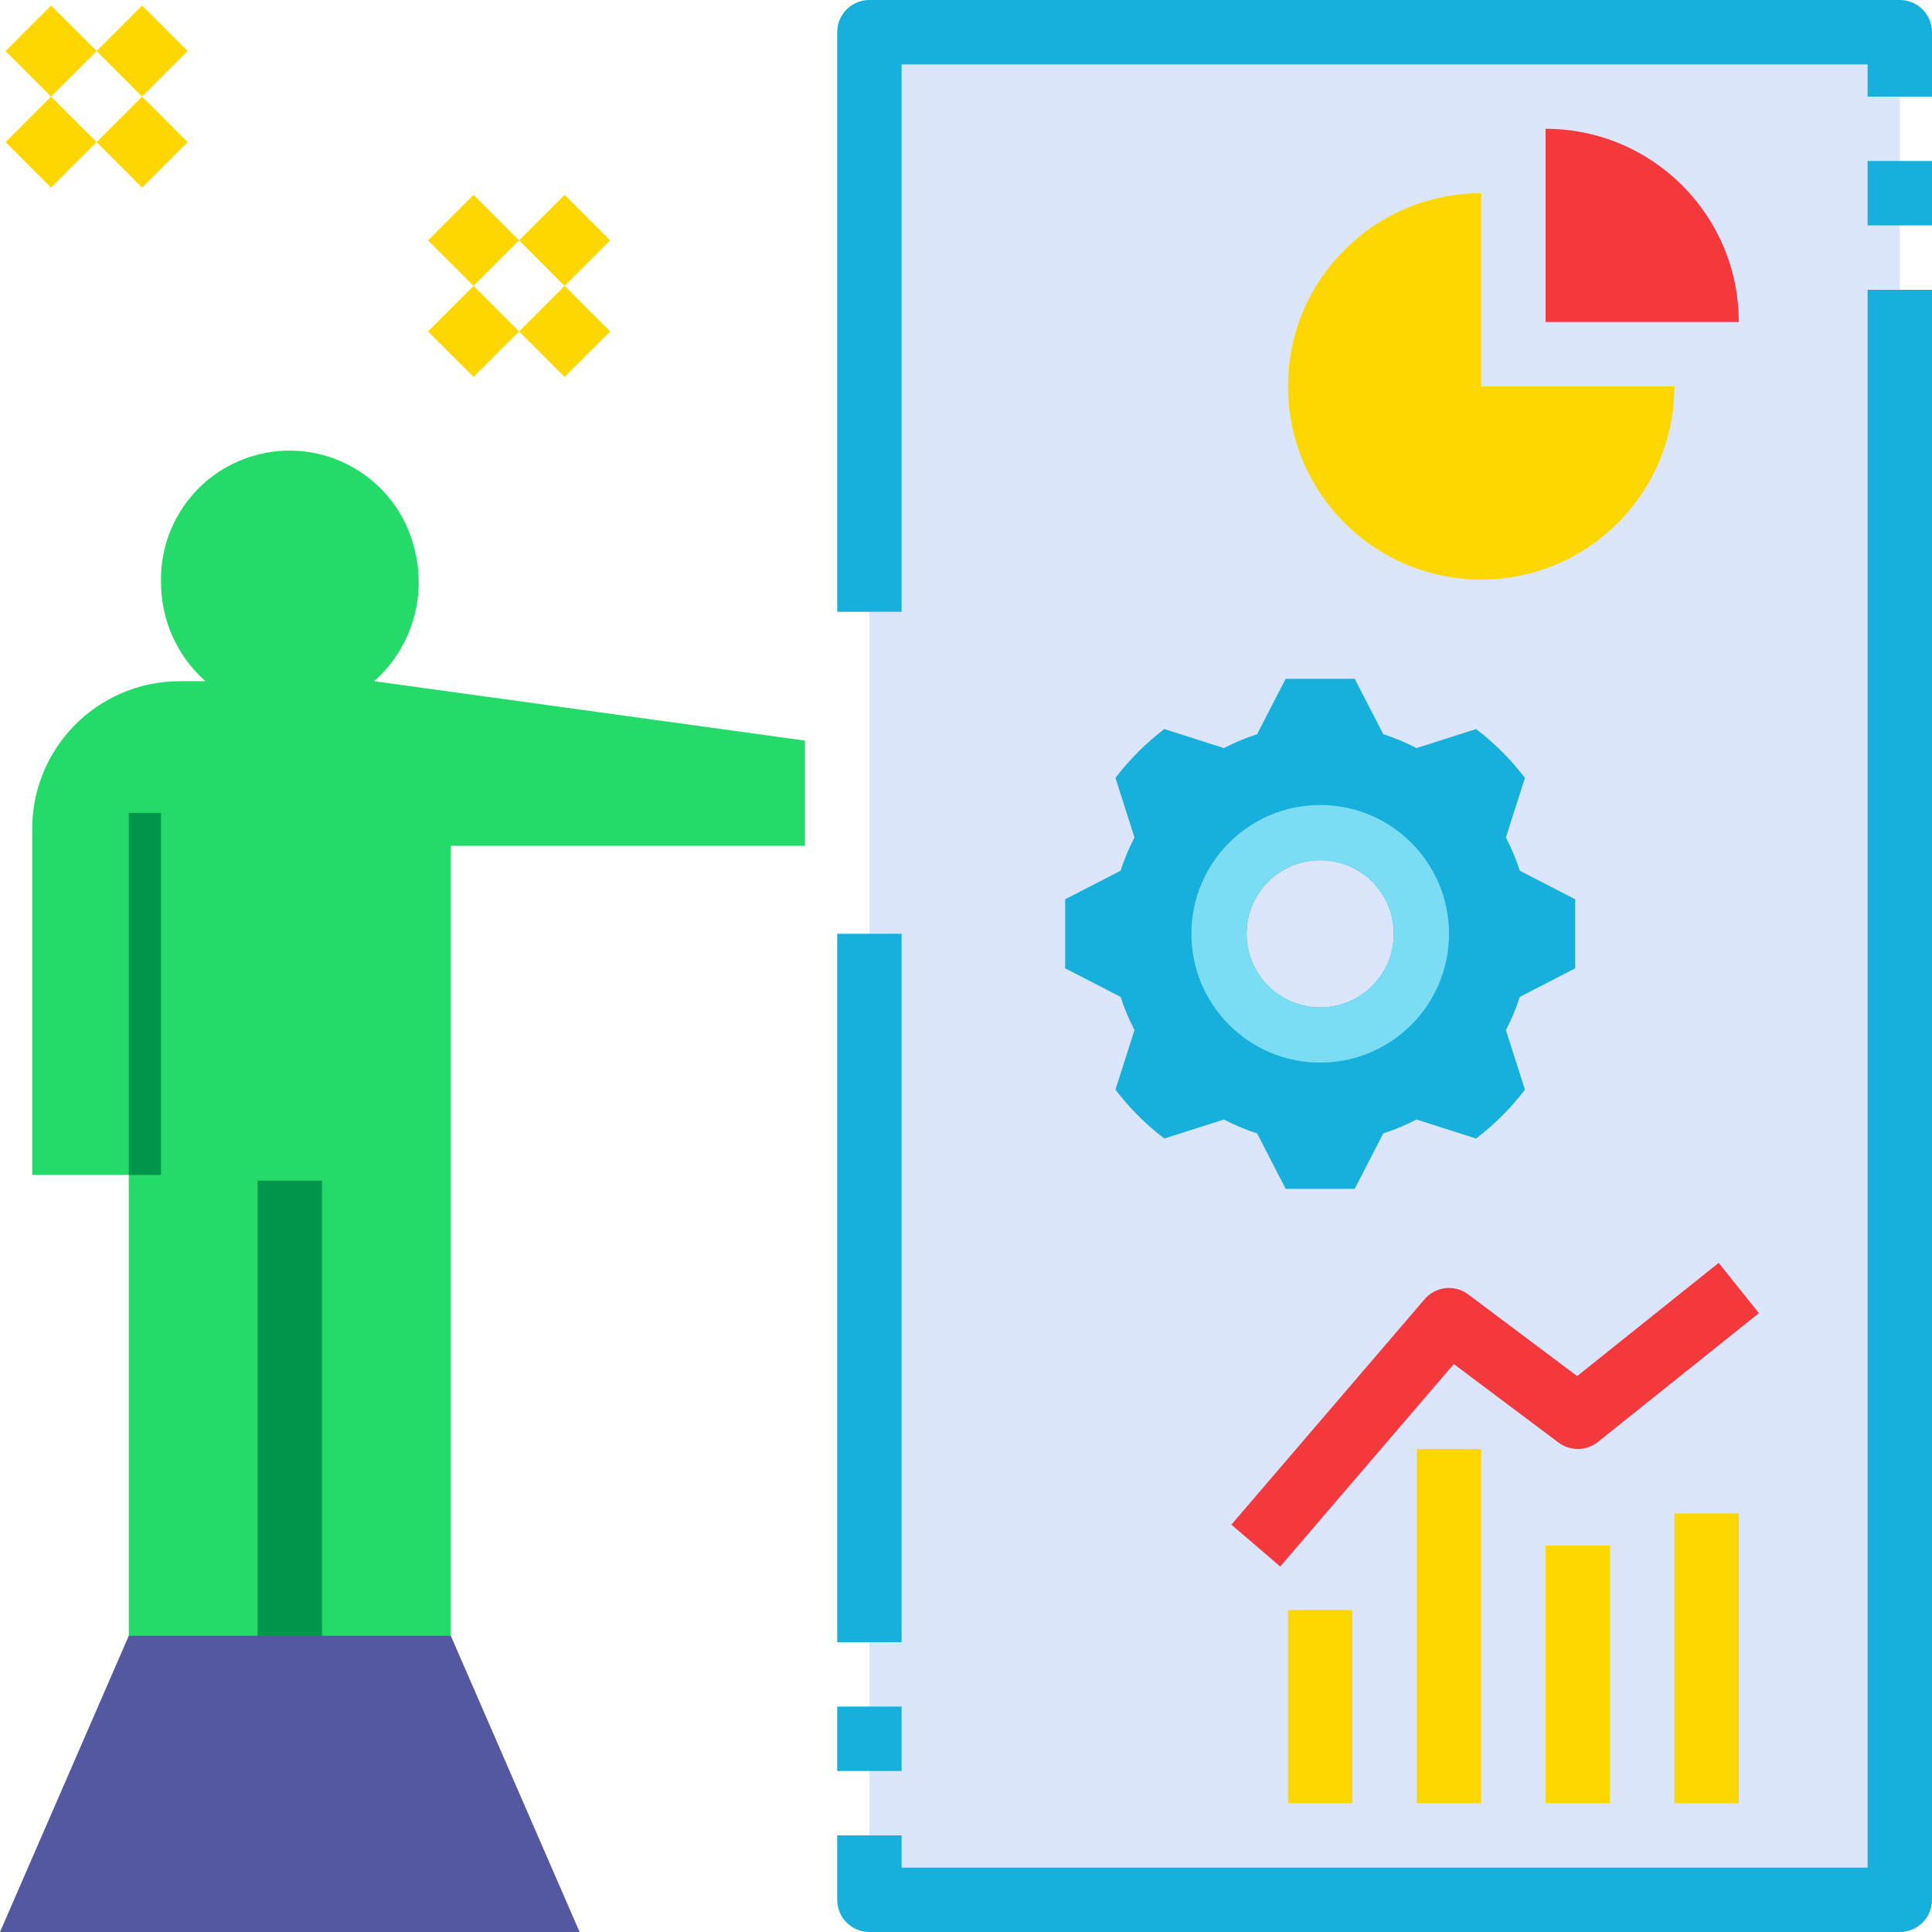
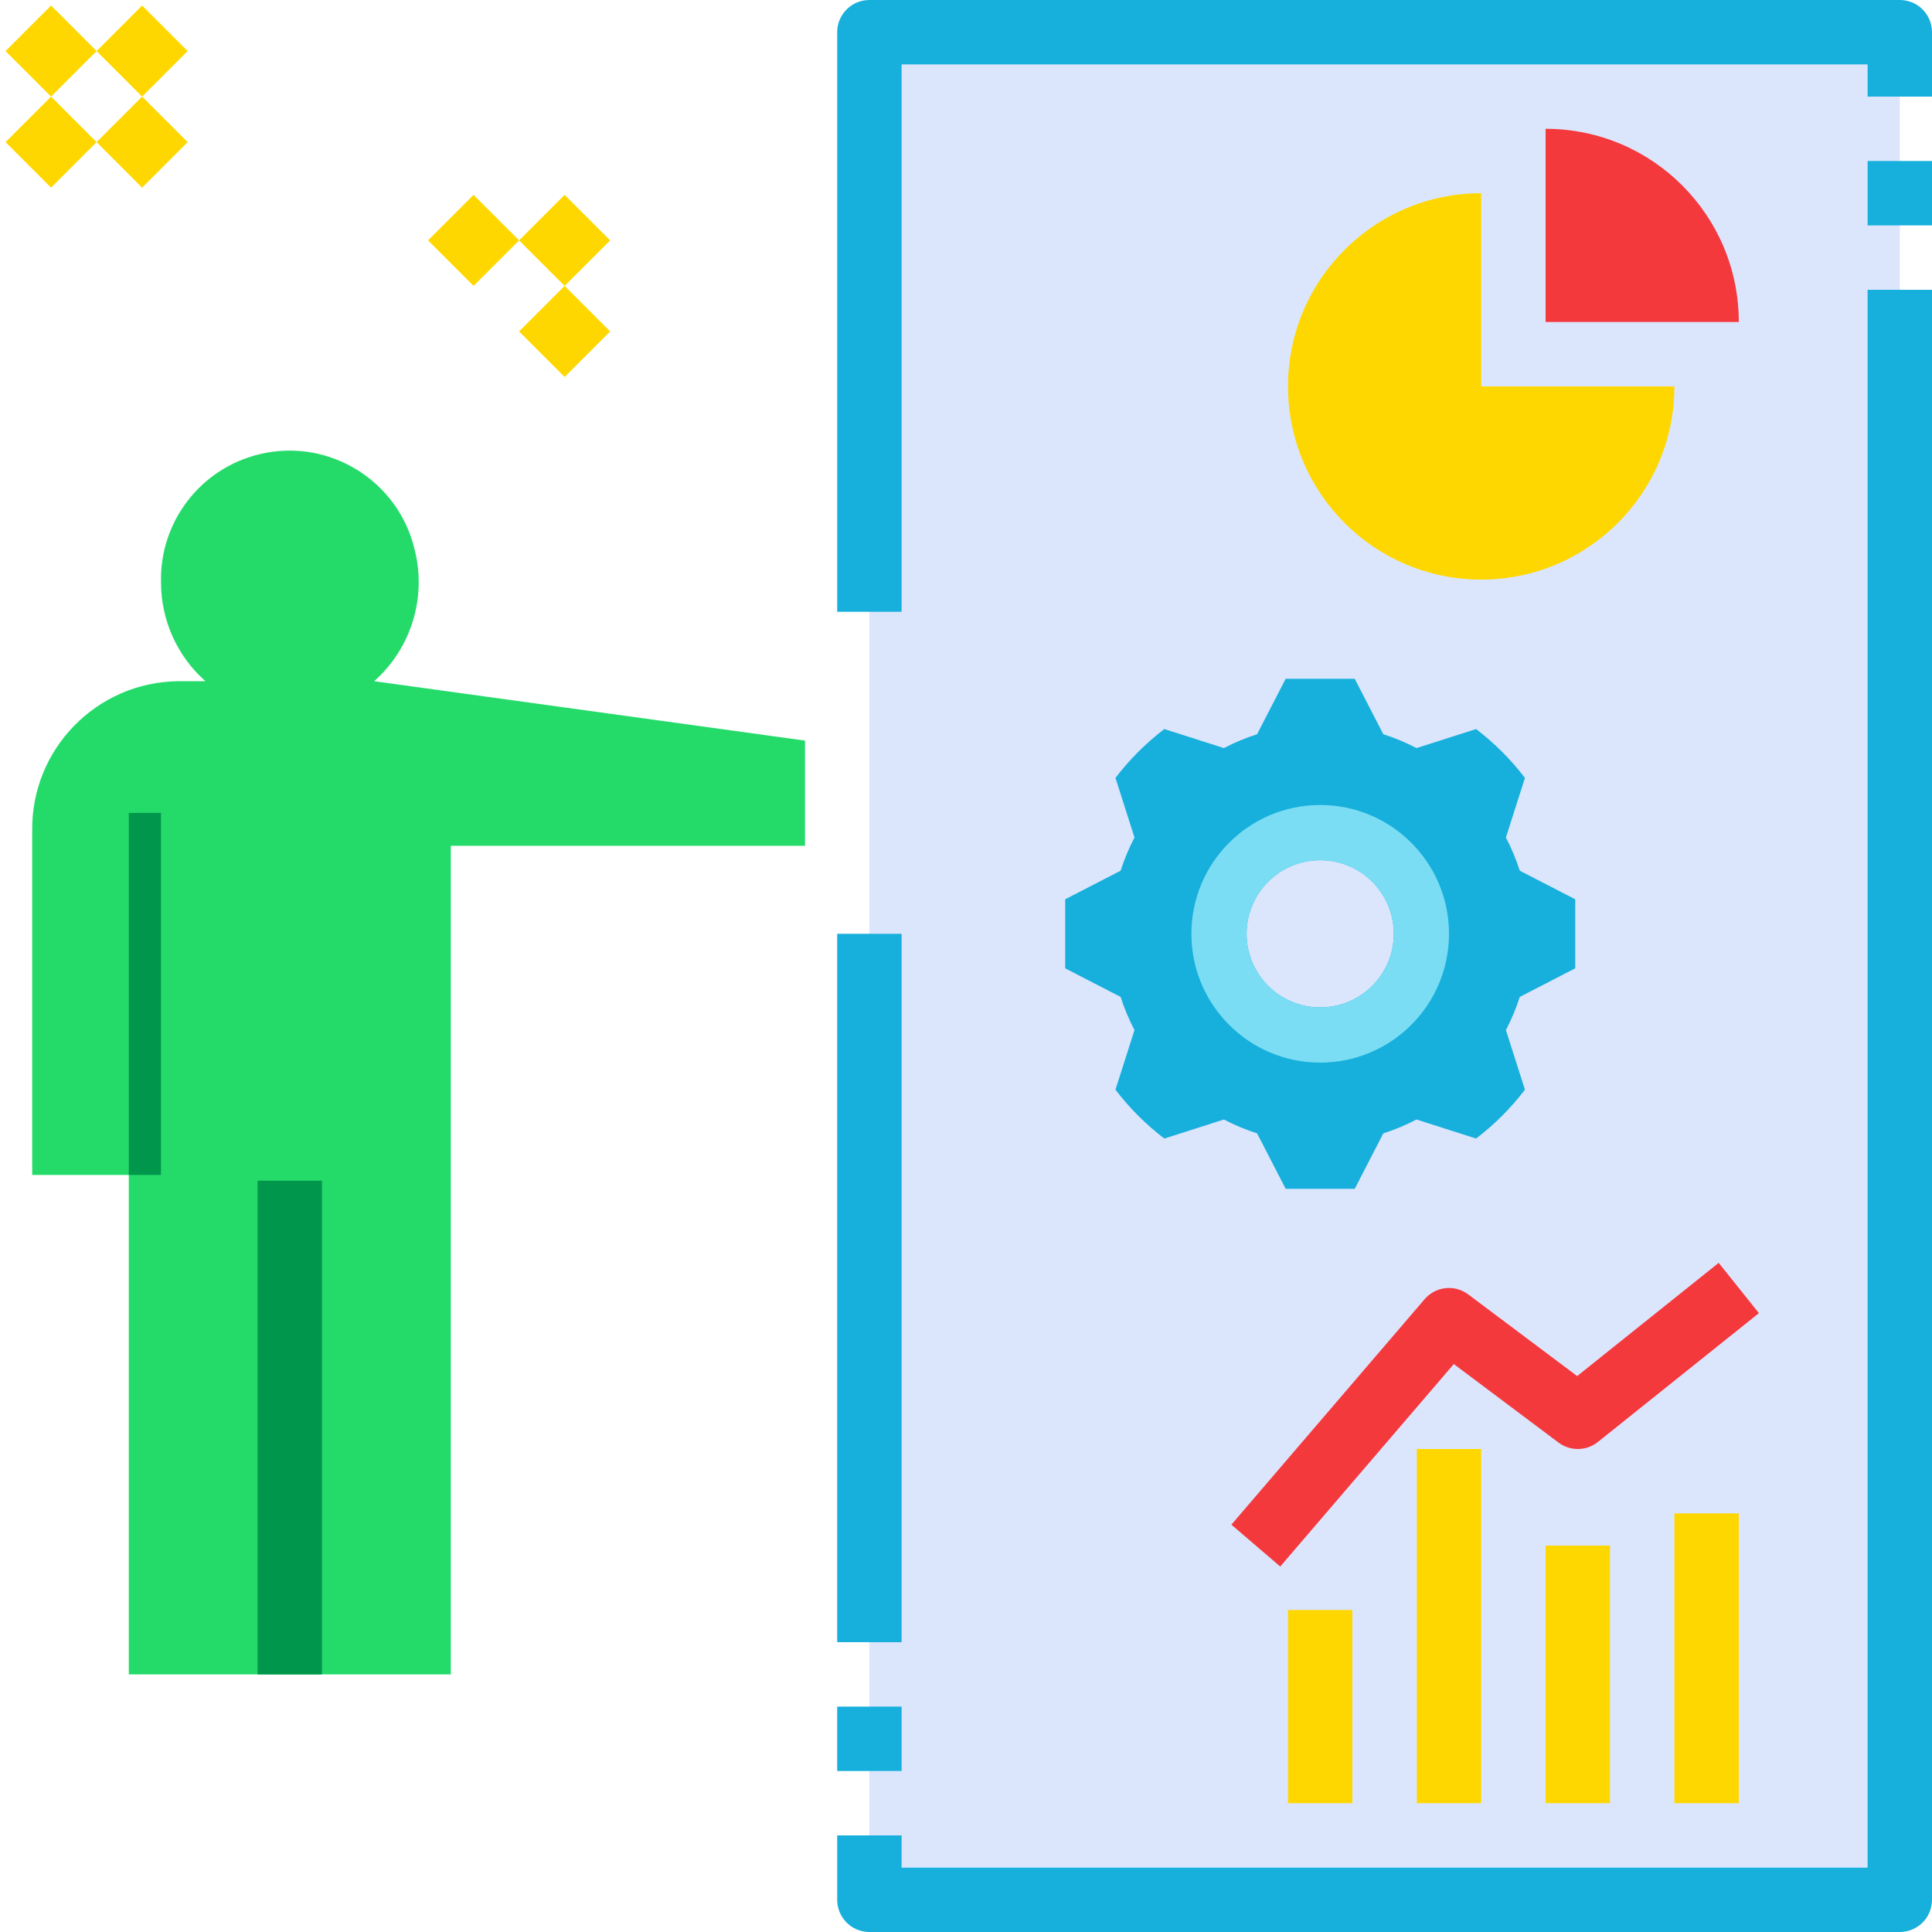
<svg xmlns="http://www.w3.org/2000/svg" version="1.1" id="Capa_1" x="0px" y="0px" viewBox="0 0 480 480" style="enable-background:new 0 0 480 480;" xml:space="preserve">
  <path style="fill:#DBE6FD;" d="M216,8h256v456H216V8z" />
  <path style="fill:#17AFDC;" d="M391.359,240.578v-17.156l-13.776-7.101c-0.908-2.843-2.06-5.602-3.444-8.246l4.729-14.802  c-3.486-4.572-7.569-8.656-12.141-12.142l-14.803,4.729c-2.644-1.384-5.402-2.536-8.245-3.444l-7.101-13.775h-17.156l-7.101,13.775  c-2.843,0.908-5.601,2.06-8.245,3.444l-14.803-4.729c-4.572,3.486-8.656,7.569-12.142,12.141l4.73,14.803  c-1.385,2.644-2.537,5.403-3.445,8.246l-13.776,7.101v17.156l13.775,7.101c0.908,2.843,2.06,5.602,3.444,8.245l-4.729,14.804  c3.486,4.572,7.569,8.655,12.141,12.141l14.803-4.73c2.644,1.384,5.403,2.537,8.246,3.445l7.101,13.776h17.156l7.101-13.776  c2.843-0.908,5.602-2.06,8.246-3.444l14.803,4.73c4.572-3.485,8.656-7.569,12.141-12.141l-4.729-14.804  c1.384-2.644,2.536-5.402,3.444-8.245L391.359,240.578z M328,250.286c-10.099,0-18.286-8.187-18.286-18.286  s8.187-18.286,18.286-18.286c10.099,0,18.286,8.187,18.286,18.286c0,0,0,0,0,0C346.285,242.099,338.099,250.285,328,250.286z" />
  <path style="fill:#24DB6A;" d="M92.964,169.244c9.173-8.146,13.055-20.717,10.073-32.617c-4.02-17.178-21.204-27.845-38.382-23.825  c-14.742,3.45-25.037,16.774-24.655,31.909c0.001,9.38,4.019,18.31,11.036,24.533h-6.763C24.019,169.469,7.78,186.069,8,206.324  v85.587h24V416h80V210.133h88V184L92.964,169.244z" />
  <g>
    <path style="fill:#00964B;" d="M32,201.956h8v89.956h-8V201.956z" />
    <path style="fill:#00964B;" d="M64,293.333h16V416H64V293.333z" />
  </g>
  <path style="fill:#F4393D;" d="M318.07,389.203l-12.141-10.406l48-56c2.737-3.207,7.498-3.731,10.867-1.195l27.047,20.281  L427,313.75l10,12.5l-40,32c-2.85,2.278-6.88,2.339-9.797,0.148l-26.008-19.5L318.07,389.203z" />
  <g>
    <path style="fill:#FFD700;" d="M352,360h16v88h-16V360z" />
    <path style="fill:#FFD700;" d="M384,384h16v64h-16V384z" />
    <path style="fill:#FFD700;" d="M416,376h16v72h-16V376z" />
  </g>
  <path style="fill:#F4393D;" d="M384,32v48h48C432,53.49,410.51,32,384,32z" />
  <path style="fill:#FFD700;" d="M368,48c-26.51,0-48,21.49-48,48s21.49,48,48,48s48-21.49,48-48h-48V48z" />
  <g>
    <path style="fill:#17AFDC;" d="M464,40h16v16h-16V40z" />
    <path style="fill:#17AFDC;" d="M224,152h-16V8c-0.003-4.416,3.575-7.997,7.991-8c0.003,0,0.006,0,0.009,0h256   c4.416-0.003,7.997,3.575,8,7.991c0,0.003,0,0.006,0,0.009v16h-16v-8H224V152z" />
    <path style="fill:#17AFDC;" d="M208,232h16v176h-16V232z" />
    <path style="fill:#17AFDC;" d="M208,424h16v16h-16V424z" />
    <path style="fill:#17AFDC;" d="M472,480H216c-4.416,0.003-7.997-3.575-8-7.991c0-0.003,0-0.006,0-0.009v-16h16v8h240V72h16v400   c0.003,4.416-3.575,7.997-7.991,8C472.006,480,472.003,480,472,480z" />
  </g>
-   <path style="fill:#5358A1;" d="M32,406.4L0,480h144l-32-73.6H32z" />
  <g>
    <path style="fill:#FFD700;" d="M24,12.69L35.313,1.377L46.625,12.69L35.313,24.002L24,12.69z" />
    <path style="fill:#FFD700;" d="M1.376,35.31l11.313-11.313L24.001,35.31L12.689,46.623L1.376,35.31z" />
    <path style="fill:#FFD700;" d="M23.999,35.312l11.313-11.313l11.313,11.313L35.311,46.625L23.999,35.312z" />
    <path style="fill:#FFD700;" d="M1.378,12.688L12.69,1.375l11.313,11.313L12.69,24.001L1.378,12.688z" />
    <path style="fill:#FFD700;" d="M128.969,59.721l11.313-11.313l11.313,11.313l-11.313,11.313L128.969,59.721z" />
-     <path style="fill:#FFD700;" d="M106.345,82.342l11.313-11.313l11.313,11.313l-11.313,11.313L106.345,82.342z" />
    <path style="fill:#FFD700;" d="M128.967,82.344l11.313-11.313l11.313,11.313L140.28,93.656L128.967,82.344z" />
    <path style="fill:#FFD700;" d="M106.347,59.72l11.313-11.313l11.313,11.313l-11.313,11.313L106.347,59.72z" />
  </g>
  <path style="fill:#7ADDF4;" d="M328,200c-17.673,0-32,14.327-32,32s14.327,32,32,32s32-14.327,32-32S345.673,200,328,200z   M328,250.286c-10.099,0-18.286-8.187-18.286-18.286s8.187-18.286,18.286-18.286c10.099,0,18.286,8.187,18.286,18.286c0,0,0,0,0,0  C346.285,242.099,338.099,250.285,328,250.286z" />
  <path style="fill:#FFD700;" d="M320,400h16v48h-16V400z" />
  <g>
</g>
  <g>
</g>
  <g>
</g>
  <g>
</g>
  <g>
</g>
  <g>
</g>
  <g>
</g>
  <g>
</g>
  <g>
</g>
  <g>
</g>
  <g>
</g>
  <g>
</g>
  <g>
</g>
  <g>
</g>
  <g>
</g>
</svg>